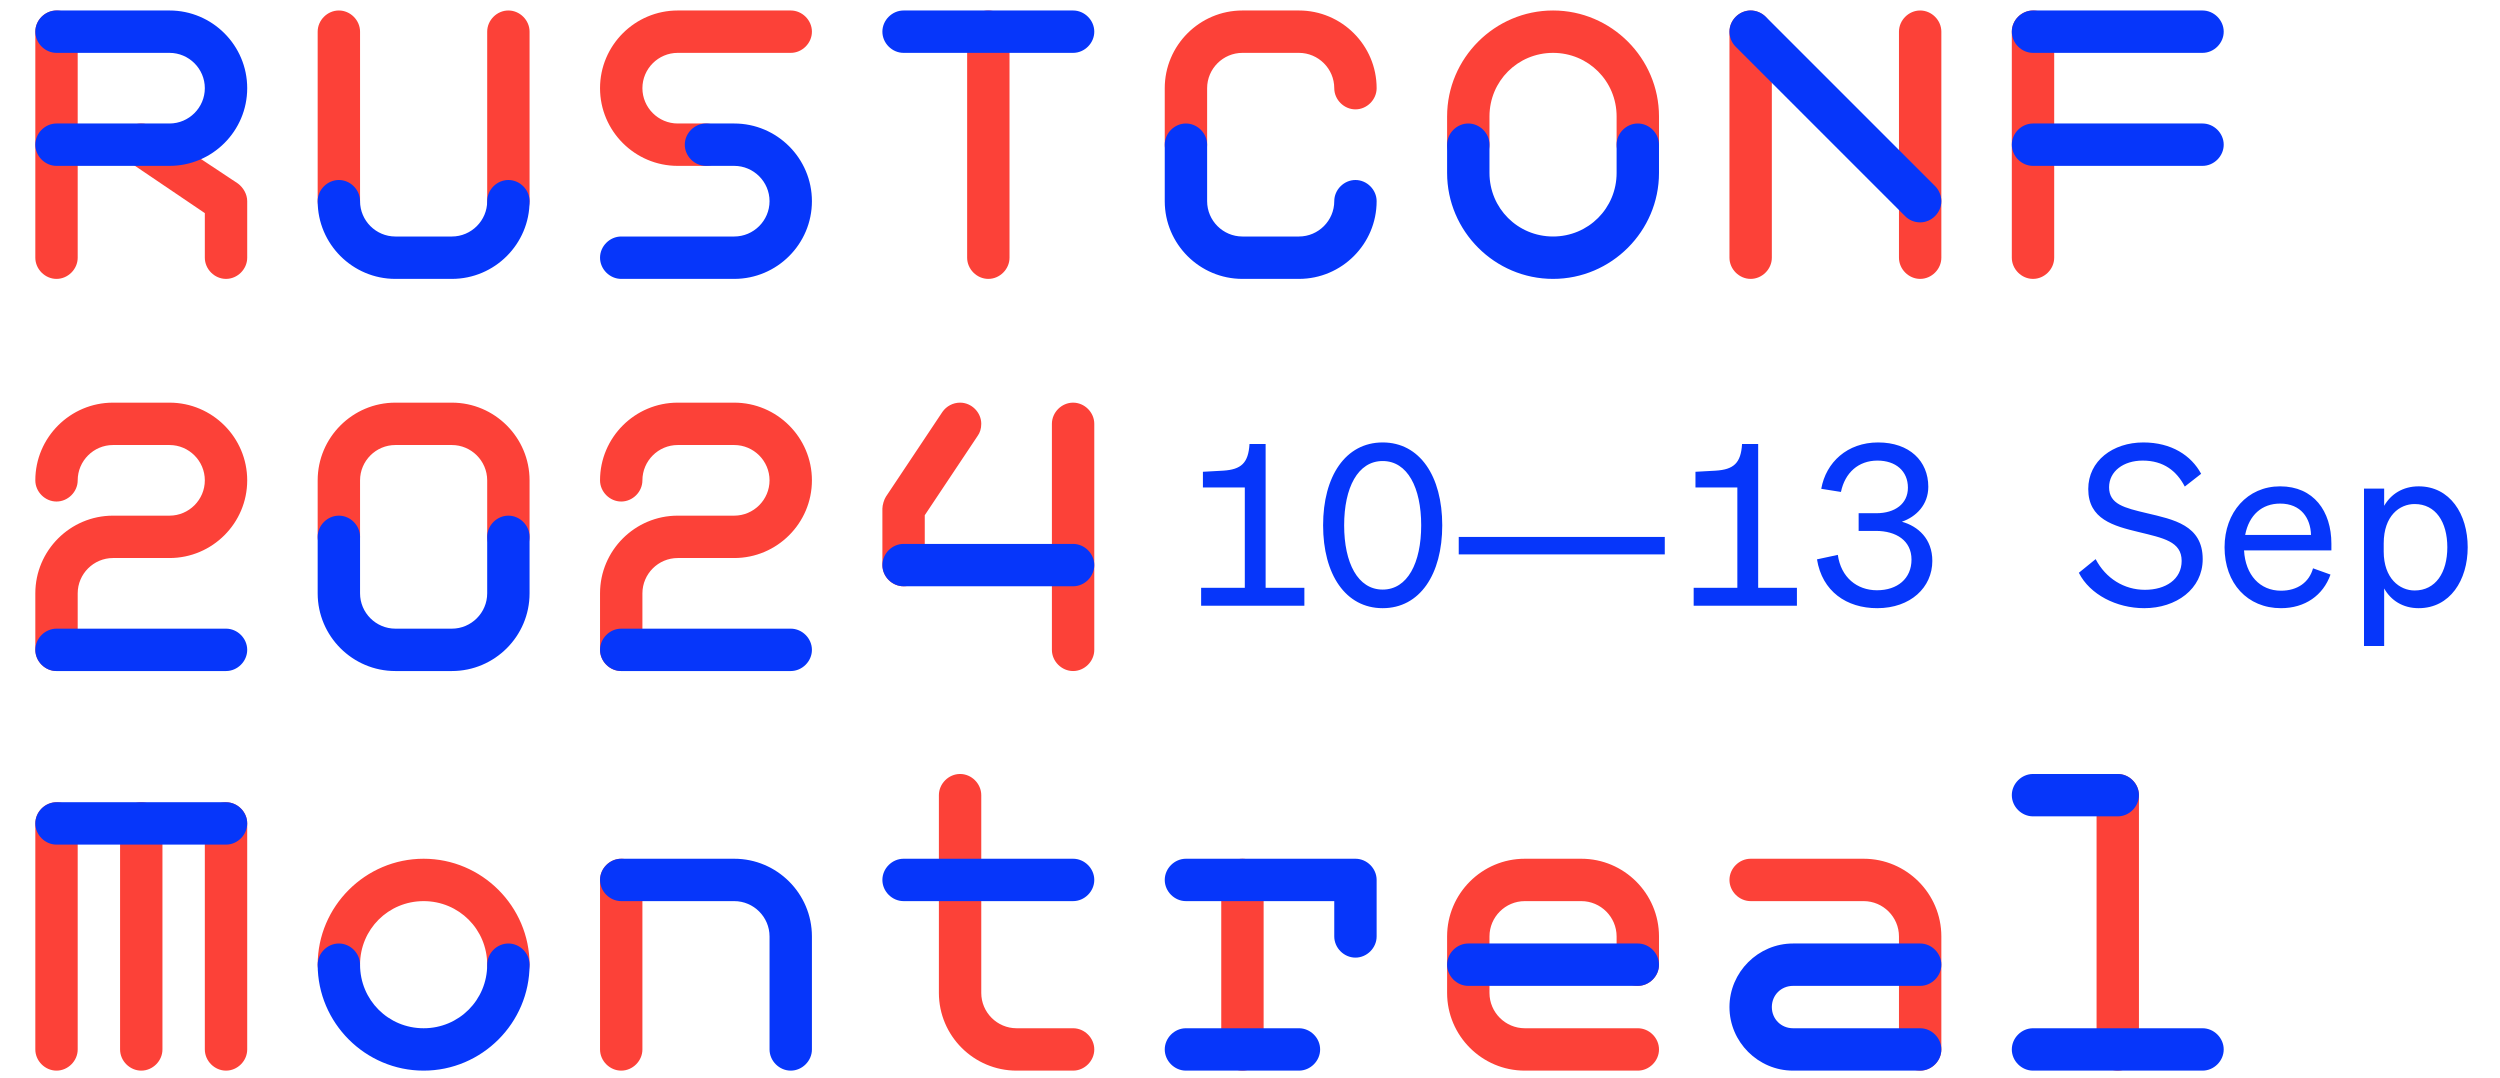
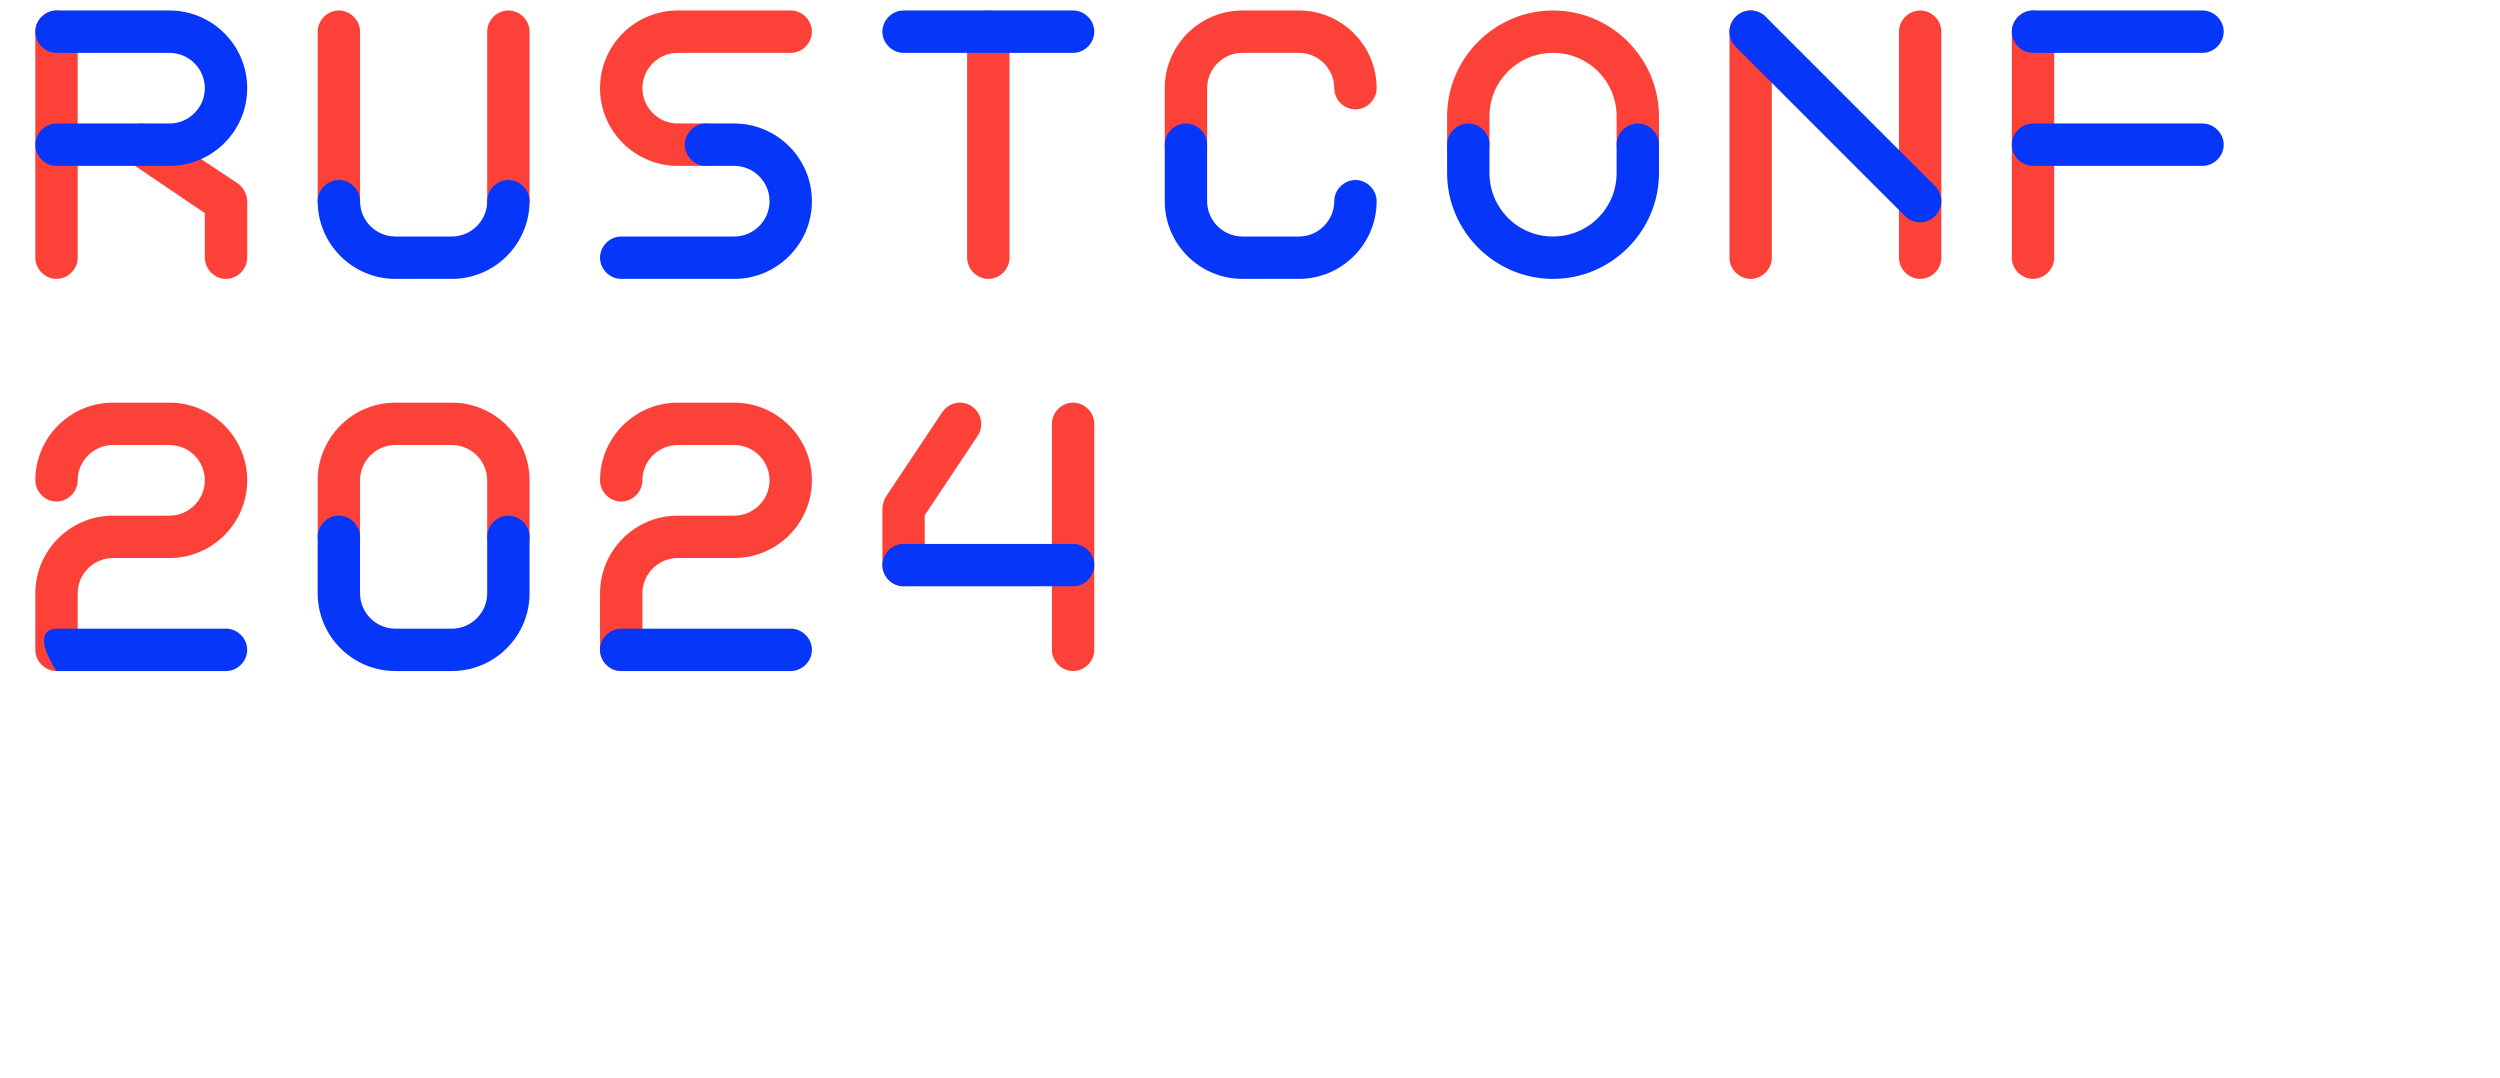
<svg xmlns="http://www.w3.org/2000/svg" width="306" height="132" viewBox="0 0 306 132" fill="none">
  <path d="M9.51 3.877V31.542C9.51 32.947 8.321 34.136 6.916 34.136C5.511 34.136 4.323 32.947 4.323 31.542V3.877C4.323 2.472 5.511 1.284 6.916 1.284C8.321 1.284 9.51 2.472 9.51 3.877ZM14.697 17.71C14.697 16.305 15.886 15.116 17.29 15.116C17.723 15.116 18.209 15.224 18.695 15.548L29.123 22.465C29.772 22.951 30.258 23.761 30.258 24.626V31.542C30.258 32.947 29.069 34.136 27.665 34.136C26.26 34.136 25.071 32.947 25.071 31.542V26.085L15.886 19.871C15.129 19.385 14.697 18.574 14.697 17.71ZM38.883 24.626V3.877C38.883 2.472 40.072 1.284 41.477 1.284C42.882 1.284 44.07 2.472 44.07 3.877V24.626C44.07 26.031 42.882 27.219 41.477 27.219C40.072 27.219 38.883 26.031 38.883 24.626ZM59.632 24.626V3.877C59.632 2.472 60.82 1.284 62.225 1.284C63.63 1.284 64.819 2.472 64.819 3.877V24.626C64.819 26.031 63.63 27.219 62.225 27.219C60.82 27.219 59.632 26.031 59.632 24.626ZM73.444 10.793C73.444 5.552 77.712 1.284 82.953 1.284H96.786C98.19 1.284 99.379 2.472 99.379 3.877C99.379 5.282 98.19 6.471 96.786 6.471H82.953C80.576 6.471 78.631 8.416 78.631 10.793C78.631 13.171 80.576 15.116 82.953 15.116H86.411C87.816 15.116 89.005 16.305 89.005 17.71C89.005 19.114 87.816 20.303 86.411 20.303H82.953C77.712 20.303 73.444 16.035 73.444 10.793ZM123.565 3.877V31.542C123.565 32.947 122.377 34.136 120.972 34.136C119.567 34.136 118.378 32.947 118.378 31.542V3.877C118.378 2.472 119.567 1.284 120.972 1.284C122.377 1.284 123.565 2.472 123.565 3.877ZM152.074 1.284H158.99C164.232 1.284 168.5 5.552 168.5 10.793C168.5 12.198 167.311 13.387 165.907 13.387C164.502 13.387 163.313 12.198 163.313 10.793C163.313 8.416 161.368 6.471 158.99 6.471H152.074C149.697 6.471 147.752 8.416 147.752 10.793V17.71C147.752 19.114 146.563 20.303 145.158 20.303C143.753 20.303 142.565 19.114 142.565 17.71V10.793C142.565 5.552 146.833 1.284 152.074 1.284ZM203.061 14.252V17.71C203.061 19.114 201.872 20.303 200.467 20.303C199.062 20.303 197.873 19.114 197.873 17.71V14.252C197.873 9.929 194.415 6.471 190.093 6.471C185.77 6.471 182.312 9.929 182.312 14.252V17.71C182.312 19.114 181.123 20.303 179.719 20.303C178.314 20.303 177.125 19.114 177.125 17.71V14.252C177.125 7.119 182.961 1.284 190.093 1.284C197.225 1.284 203.061 7.119 203.061 14.252ZM237.621 3.877V31.542C237.621 32.947 236.432 34.136 235.028 34.136C233.623 34.136 232.434 32.947 232.434 31.542V3.877C232.434 2.472 233.623 1.284 235.028 1.284C236.432 1.284 237.621 2.472 237.621 3.877ZM216.873 3.877V31.542C216.873 32.947 215.684 34.136 214.279 34.136C212.874 34.136 211.686 32.947 211.686 31.542V3.877C211.686 2.472 212.874 1.284 214.279 1.284C215.684 1.284 216.873 2.472 216.873 3.877ZM251.433 3.877V31.542C251.433 32.947 250.244 34.136 248.84 34.136C247.435 34.136 246.246 32.947 246.246 31.542V3.877C246.246 2.472 247.435 1.284 248.84 1.284C250.244 1.284 251.433 2.472 251.433 3.877ZM4.323 79.542V72.626C4.323 67.385 8.591 63.116 13.832 63.116H20.748C23.126 63.116 25.071 61.171 25.071 58.794C25.071 56.416 23.126 54.471 20.748 54.471H13.832C11.455 54.471 9.51 56.416 9.51 58.794C9.51 60.198 8.321 61.387 6.916 61.387C5.511 61.387 4.323 60.198 4.323 58.794C4.323 53.552 8.591 49.284 13.832 49.284H20.748C25.99 49.284 30.258 53.552 30.258 58.794C30.258 64.035 25.99 68.303 20.748 68.303H13.832C11.455 68.303 9.51 70.248 9.51 72.626V79.542C9.51 80.947 8.321 82.135 6.916 82.135C5.511 82.135 4.323 80.947 4.323 79.542ZM59.632 65.71V58.794C59.632 56.416 57.686 54.471 55.309 54.471H48.393C46.015 54.471 44.07 56.416 44.07 58.794V65.71C44.07 67.115 42.882 68.303 41.477 68.303C40.072 68.303 38.883 67.115 38.883 65.71V58.794C38.883 53.552 43.152 49.284 48.393 49.284H55.309C60.55 49.284 64.819 53.552 64.819 58.794V65.71C64.819 67.115 63.63 68.303 62.225 68.303C60.82 68.303 59.632 67.115 59.632 65.71ZM73.444 79.542V72.626C73.444 67.385 77.712 63.116 82.953 63.116H89.869C92.247 63.116 94.192 61.171 94.192 58.794C94.192 56.416 92.247 54.471 89.869 54.471H82.953C80.576 54.471 78.631 56.416 78.631 58.794C78.631 60.198 77.442 61.387 76.037 61.387C74.632 61.387 73.444 60.198 73.444 58.794C73.444 53.552 77.712 49.284 82.953 49.284H89.869C95.111 49.284 99.379 53.552 99.379 58.794C99.379 64.035 95.111 68.303 89.869 68.303H82.953C80.576 68.303 78.631 70.248 78.631 72.626V79.542C78.631 80.947 77.442 82.135 76.037 82.135C74.632 82.135 73.444 80.947 73.444 79.542ZM128.753 79.542V51.877C128.753 50.472 129.941 49.284 131.346 49.284C132.751 49.284 133.94 50.472 133.94 51.877V79.542C133.94 80.947 132.751 82.135 131.346 82.135C129.941 82.135 128.753 80.947 128.753 79.542ZM108.004 69.168V62.252C108.004 61.819 108.22 61.117 108.436 60.793L115.352 50.418C115.839 49.716 116.649 49.284 117.514 49.284C118.919 49.284 120.107 50.472 120.107 51.877C120.107 52.472 119.945 52.958 119.675 53.336L113.191 63.062V69.168C113.191 70.573 112.002 71.761 110.598 71.761C109.193 71.761 108.004 70.573 108.004 69.168Z" fill="#FC4138" />
-   <path d="M30.258 100.787V128.452C30.258 129.856 29.069 131.045 27.665 131.045C26.26 131.045 25.071 129.856 25.071 128.452V100.787C25.071 99.382 26.26 98.193 27.665 98.193C29.069 98.193 30.258 99.382 30.258 100.787ZM9.51 100.787V128.452C9.51 129.856 8.321 131.045 6.916 131.045C5.511 131.045 4.323 129.856 4.323 128.452V100.787C4.323 99.382 5.511 98.193 6.916 98.193C8.321 98.193 9.51 99.382 9.51 100.787ZM19.884 100.787V128.452C19.884 129.856 18.695 131.045 17.29 131.045C15.886 131.045 14.697 129.856 14.697 128.452V100.787C14.697 99.382 15.886 98.193 17.29 98.193C18.695 98.193 19.884 99.382 19.884 100.787ZM44.07 118.077C44.07 119.482 42.882 120.671 41.477 120.671C40.072 120.671 38.883 119.482 38.883 118.077C38.883 110.945 44.719 105.11 51.851 105.11C58.983 105.11 64.819 110.945 64.819 118.077C64.819 119.482 63.63 120.671 62.225 120.671C60.82 120.671 59.632 119.482 59.632 118.077C59.632 113.755 56.173 110.297 51.851 110.297C47.528 110.297 44.07 113.755 44.07 118.077ZM78.631 107.703V128.452C78.631 129.856 77.442 131.045 76.037 131.045C74.632 131.045 73.444 129.856 73.444 128.452V107.703C73.444 106.298 74.632 105.11 76.037 105.11C77.442 105.11 78.631 106.298 78.631 107.703ZM124.43 125.858H131.346C132.751 125.858 133.94 127.047 133.94 128.452C133.94 129.856 132.751 131.045 131.346 131.045H124.43C119.189 131.045 114.92 126.777 114.92 121.535V97.329C114.92 95.924 116.109 94.735 117.514 94.735C118.919 94.735 120.107 95.924 120.107 97.329V121.535C120.107 123.913 122.052 125.858 124.43 125.858ZM149.481 128.452V107.703C149.481 106.298 150.669 105.11 152.074 105.11C153.479 105.11 154.668 106.298 154.668 107.703V128.452C154.668 129.856 153.479 131.045 152.074 131.045C150.669 131.045 149.481 129.856 149.481 128.452ZM203.061 114.619V118.077C203.061 119.482 201.872 120.671 200.467 120.671C199.062 120.671 197.873 119.482 197.873 118.077V114.619C197.873 112.242 195.928 110.297 193.551 110.297H186.635C184.257 110.297 182.312 112.242 182.312 114.619V121.535C182.312 123.913 184.257 125.858 186.635 125.858H200.467C201.872 125.858 203.061 127.047 203.061 128.452C203.061 129.856 201.872 131.045 200.467 131.045H186.635C181.394 131.045 177.125 126.777 177.125 121.535V114.619C177.125 109.378 181.394 105.11 186.635 105.11H193.551C198.792 105.11 203.061 109.378 203.061 114.619ZM232.434 128.452V114.619C232.434 112.242 230.489 110.297 228.111 110.297H214.279C212.874 110.297 211.686 109.108 211.686 107.703C211.686 106.298 212.874 105.11 214.279 105.11H228.111C233.353 105.11 237.621 109.378 237.621 114.619V128.452C237.621 129.856 236.432 131.045 235.028 131.045C233.623 131.045 232.434 129.856 232.434 128.452ZM256.62 128.452V97.329C256.62 95.924 257.809 94.735 259.214 94.735C260.619 94.735 261.807 95.924 261.807 97.329V128.452C261.807 129.856 260.619 131.045 259.214 131.045C257.809 131.045 256.62 129.856 256.62 128.452Z" fill="#FC4138" />
-   <path d="M20.748 20.303H6.916C5.511 20.303 4.323 19.114 4.323 17.71C4.323 16.305 5.511 15.116 6.916 15.116H20.748C23.126 15.116 25.071 13.171 25.071 10.793C25.071 8.416 23.126 6.471 20.748 6.471H6.916C5.511 6.471 4.323 5.282 4.323 3.877C4.323 2.472 5.511 1.284 6.916 1.284H20.748C25.99 1.284 30.258 5.552 30.258 10.793C30.258 16.035 25.99 20.303 20.748 20.303ZM64.819 24.626C64.819 29.867 60.55 34.136 55.309 34.136H48.393C43.152 34.136 38.883 29.867 38.883 24.626C38.883 23.221 40.072 22.032 41.477 22.032C42.882 22.032 44.07 23.221 44.07 24.626C44.07 27.003 46.015 28.948 48.393 28.948H55.309C57.686 28.948 59.632 27.003 59.632 24.626C59.632 23.221 60.82 22.032 62.225 22.032C63.63 22.032 64.819 23.221 64.819 24.626ZM99.379 24.626C99.379 29.867 95.111 34.136 89.869 34.136H76.037C74.632 34.136 73.444 32.947 73.444 31.542C73.444 30.137 74.632 28.948 76.037 28.948H89.869C92.247 28.948 94.192 27.003 94.192 24.626C94.192 22.248 92.247 20.303 89.869 20.303H86.411C85.007 20.303 83.818 19.114 83.818 17.71C83.818 16.305 85.007 15.116 86.411 15.116H89.869C95.111 15.116 99.379 19.385 99.379 24.626ZM110.598 1.284H131.346C132.751 1.284 133.94 2.472 133.94 3.877C133.94 5.282 132.751 6.471 131.346 6.471H110.598C109.193 6.471 108.004 5.282 108.004 3.877C108.004 2.472 109.193 1.284 110.598 1.284ZM158.99 34.136H152.074C146.833 34.136 142.565 29.867 142.565 24.626V17.71C142.565 16.305 143.753 15.116 145.158 15.116C146.563 15.116 147.752 16.305 147.752 17.71V24.626C147.752 27.003 149.697 28.948 152.074 28.948H158.99C161.368 28.948 163.313 27.003 163.313 24.626C163.313 23.221 164.502 22.032 165.907 22.032C167.311 22.032 168.5 23.221 168.5 24.626C168.5 29.867 164.232 34.136 158.99 34.136ZM203.061 17.71V21.168C203.061 28.3 197.225 34.136 190.093 34.136C182.961 34.136 177.125 28.3 177.125 21.168V17.71C177.125 16.305 178.314 15.116 179.719 15.116C181.123 15.116 182.312 16.305 182.312 17.71V21.168C182.312 25.49 185.77 28.948 190.093 28.948C194.415 28.948 197.873 25.49 197.873 21.168V17.71C197.873 16.305 199.062 15.116 200.467 15.116C201.872 15.116 203.061 16.305 203.061 17.71ZM236.865 22.789C237.351 23.275 237.621 23.977 237.621 24.626C237.621 26.031 236.432 27.219 235.028 27.219C234.325 27.219 233.677 26.949 233.19 26.463L212.442 5.714C211.956 5.228 211.686 4.58 211.686 3.877C211.686 2.472 212.874 1.284 214.279 1.284C214.927 1.284 215.63 1.554 216.116 2.04L236.865 22.789ZM248.84 15.116H269.588C270.993 15.116 272.182 16.305 272.182 17.71C272.182 19.114 270.993 20.303 269.588 20.303H248.84C247.435 20.303 246.246 19.114 246.246 17.71C246.246 16.305 247.435 15.116 248.84 15.116ZM248.84 1.284H269.588C270.993 1.284 272.182 2.472 272.182 3.877C272.182 5.282 270.993 6.471 269.588 6.471H248.84C247.435 6.471 246.246 5.282 246.246 3.877C246.246 2.472 247.435 1.284 248.84 1.284ZM27.665 82.135H6.916C5.511 82.135 4.323 80.947 4.323 79.542C4.323 78.137 5.511 76.948 6.916 76.948H27.665C29.069 76.948 30.258 78.137 30.258 79.542C30.258 80.947 29.069 82.135 27.665 82.135ZM59.632 72.626V65.71C59.632 64.305 60.82 63.116 62.225 63.116C63.63 63.116 64.819 64.305 64.819 65.71V72.626C64.819 77.867 60.55 82.135 55.309 82.135H48.393C43.152 82.135 38.883 77.867 38.883 72.626V65.71C38.883 64.305 40.072 63.116 41.477 63.116C42.882 63.116 44.07 64.305 44.07 65.71V72.626C44.07 75.003 46.015 76.948 48.393 76.948H55.309C57.686 76.948 59.632 75.003 59.632 72.626ZM96.786 82.135H76.037C74.632 82.135 73.444 80.947 73.444 79.542C73.444 78.137 74.632 76.948 76.037 76.948H96.786C98.19 76.948 99.379 78.137 99.379 79.542C99.379 80.947 98.19 82.135 96.786 82.135ZM110.598 66.574H131.346C132.751 66.574 133.94 67.763 133.94 69.168C133.94 70.573 132.751 71.761 131.346 71.761H110.598C109.193 71.761 108.004 70.573 108.004 69.168C108.004 67.763 109.193 66.574 110.598 66.574Z" fill="#0636FA" />
-   <path d="M6.916 98.193H27.665C29.069 98.193 30.258 99.382 30.258 100.787C30.258 102.192 29.069 103.381 27.665 103.381H6.916C5.511 103.381 4.323 102.192 4.323 100.787C4.323 99.382 5.511 98.193 6.916 98.193ZM44.07 118.077C44.07 122.4 47.528 125.858 51.851 125.858C56.173 125.858 59.632 122.4 59.632 118.077C59.632 116.673 60.82 115.484 62.225 115.484C63.63 115.484 64.819 116.673 64.819 118.077C64.819 125.21 58.983 131.045 51.851 131.045C44.719 131.045 38.883 125.21 38.883 118.077C38.883 116.673 40.072 115.484 41.477 115.484C42.882 115.484 44.07 116.673 44.07 118.077ZM89.869 110.297H76.037C74.632 110.297 73.444 109.108 73.444 107.703C73.444 106.298 74.632 105.11 76.037 105.11H89.869C95.111 105.11 99.379 109.378 99.379 114.619V128.452C99.379 129.856 98.19 131.045 96.786 131.045C95.381 131.045 94.192 129.856 94.192 128.452V114.619C94.192 112.242 92.247 110.297 89.869 110.297ZM110.598 105.11H131.346C132.751 105.11 133.94 106.298 133.94 107.703C133.94 109.108 132.751 110.297 131.346 110.297H110.598C109.193 110.297 108.004 109.108 108.004 107.703C108.004 106.298 109.193 105.11 110.598 105.11ZM168.5 107.703V114.619C168.5 116.024 167.311 117.213 165.907 117.213C164.502 117.213 163.313 116.024 163.313 114.619V110.297H145.158C143.753 110.297 142.565 109.108 142.565 107.703C142.565 106.298 143.753 105.11 145.158 105.11H165.907C167.311 105.11 168.5 106.298 168.5 107.703ZM158.99 131.045H145.158C143.753 131.045 142.565 129.856 142.565 128.452C142.565 127.047 143.753 125.858 145.158 125.858H158.99C160.395 125.858 161.584 127.047 161.584 128.452C161.584 129.856 160.395 131.045 158.99 131.045ZM179.719 115.484H200.467C201.872 115.484 203.061 116.673 203.061 118.077C203.061 119.482 201.872 120.671 200.467 120.671H179.719C178.314 120.671 177.125 119.482 177.125 118.077C177.125 116.673 178.314 115.484 179.719 115.484ZM219.466 125.858H235.028C236.432 125.858 237.621 127.047 237.621 128.452C237.621 129.856 236.432 131.045 235.028 131.045H219.466C215.198 131.045 211.686 127.533 211.686 123.264C211.686 118.996 215.198 115.484 219.466 115.484H235.028C236.432 115.484 237.621 116.673 237.621 118.077C237.621 119.482 236.432 120.671 235.028 120.671H219.466C218.007 120.671 216.873 121.806 216.873 123.264C216.873 124.723 218.007 125.858 219.466 125.858ZM259.214 99.922H248.84C247.435 99.922 246.246 98.734 246.246 97.329C246.246 95.924 247.435 94.735 248.84 94.735H259.214C260.619 94.735 261.807 95.924 261.807 97.329C261.807 98.734 260.619 99.922 259.214 99.922ZM269.588 131.045H248.84C247.435 131.045 246.246 129.856 246.246 128.452C246.246 127.047 247.435 125.858 248.84 125.858H269.588C270.993 125.858 272.182 127.047 272.182 128.452C272.182 129.856 270.993 131.045 269.588 131.045Z" fill="#0636FA" />
-   <path d="M152.939 54.347H154.913V71.946H159.655V74.139H147.018V71.946H152.364V59.665H147.237V57.746L149.705 57.609C151.925 57.472 152.802 56.677 152.939 54.347ZM161.947 64.298C161.947 58.294 164.689 54.155 169.239 54.155C173.79 54.155 176.531 58.294 176.531 64.298C176.531 70.301 173.79 74.441 169.239 74.441C164.689 74.441 161.947 70.301 161.947 64.298ZM164.524 64.298C164.524 68.903 166.196 72.165 169.239 72.165C172.282 72.165 173.954 68.903 173.954 64.298C173.954 59.693 172.282 56.43 169.239 56.43C166.196 56.43 164.524 59.693 164.524 64.298ZM178.549 67.862V65.723H203.769V67.862H178.549ZM213.227 54.347H215.2V71.946H219.943V74.139H207.305V71.946H212.651V59.665H207.525V57.746L209.992 57.609C212.212 57.472 213.09 56.677 213.227 54.347ZM229.773 74.441C226.018 74.441 223.03 72.385 222.399 68.465L224.949 67.916C225.332 70.658 227.279 72.248 229.746 72.248C232.241 72.248 233.968 70.822 233.968 68.492C233.968 66.162 232.076 64.983 229.609 64.983H227.498V62.818H229.664C231.939 62.818 233.529 61.666 233.529 59.693C233.529 57.664 232.049 56.376 229.801 56.376C227.471 56.376 225.826 57.856 225.332 60.213L222.92 59.83C223.496 56.595 226.1 54.155 229.883 54.155C233.721 54.155 236.024 56.43 236.024 59.583C236.024 61.776 234.543 63.256 232.789 63.859C234.763 64.407 236.517 65.943 236.517 68.656C236.517 71.891 233.858 74.441 229.773 74.441ZM254.451 70.109L256.507 68.437C257.741 70.795 259.989 72.193 262.538 72.193C265.087 72.193 267.034 70.904 267.034 68.656C267.034 66.272 264.786 65.86 261.77 65.12C258.7 64.38 255.602 63.558 255.602 59.857C255.602 56.403 258.618 54.155 262.346 54.155C265.773 54.155 268.212 55.745 269.419 57.993L267.417 59.555C266.431 57.664 264.841 56.376 262.264 56.376C259.906 56.376 258.152 57.691 258.152 59.638C258.152 61.721 260.016 62.16 262.785 62.818C266.019 63.585 269.611 64.27 269.611 68.437C269.611 72.111 266.348 74.441 262.456 74.441C259.056 74.441 255.794 72.769 254.451 70.109ZM279.194 74.441C275.082 74.441 272.286 71.398 272.286 66.984C272.286 62.708 275.082 59.528 279.085 59.528C283.197 59.528 285.362 62.571 285.362 66.546V67.368H274.671C274.836 70.384 276.618 72.302 279.194 72.302C281.223 72.302 282.648 71.261 283.114 69.561L285.253 70.329C284.348 72.878 282.128 74.441 279.194 74.441ZM279.085 61.639C276.864 61.639 275.274 63.037 274.808 65.477H282.868C282.813 63.448 281.662 61.639 279.085 61.639ZM296.043 74.441C294.096 74.441 292.643 73.481 291.821 72.028V79.073H289.354V59.802H291.821V61.913C292.643 60.487 294.096 59.528 296.043 59.528C299.881 59.528 302.046 62.927 302.046 66.984C302.046 71.014 299.881 74.441 296.043 74.441ZM291.766 66.518V67.505C291.766 70.795 293.713 72.275 295.549 72.275C298.126 72.275 299.552 70.082 299.552 66.984C299.552 63.887 298.126 61.694 295.549 61.694C293.713 61.694 291.766 63.119 291.766 66.518Z" fill="#0636FA" />
+   <path d="M20.748 20.303H6.916C5.511 20.303 4.323 19.114 4.323 17.71C4.323 16.305 5.511 15.116 6.916 15.116H20.748C23.126 15.116 25.071 13.171 25.071 10.793C25.071 8.416 23.126 6.471 20.748 6.471H6.916C5.511 6.471 4.323 5.282 4.323 3.877C4.323 2.472 5.511 1.284 6.916 1.284H20.748C25.99 1.284 30.258 5.552 30.258 10.793C30.258 16.035 25.99 20.303 20.748 20.303ZM64.819 24.626C64.819 29.867 60.55 34.136 55.309 34.136H48.393C43.152 34.136 38.883 29.867 38.883 24.626C38.883 23.221 40.072 22.032 41.477 22.032C42.882 22.032 44.07 23.221 44.07 24.626C44.07 27.003 46.015 28.948 48.393 28.948H55.309C57.686 28.948 59.632 27.003 59.632 24.626C59.632 23.221 60.82 22.032 62.225 22.032C63.63 22.032 64.819 23.221 64.819 24.626ZM99.379 24.626C99.379 29.867 95.111 34.136 89.869 34.136H76.037C74.632 34.136 73.444 32.947 73.444 31.542C73.444 30.137 74.632 28.948 76.037 28.948H89.869C92.247 28.948 94.192 27.003 94.192 24.626C94.192 22.248 92.247 20.303 89.869 20.303H86.411C85.007 20.303 83.818 19.114 83.818 17.71C83.818 16.305 85.007 15.116 86.411 15.116H89.869C95.111 15.116 99.379 19.385 99.379 24.626ZM110.598 1.284H131.346C132.751 1.284 133.94 2.472 133.94 3.877C133.94 5.282 132.751 6.471 131.346 6.471H110.598C109.193 6.471 108.004 5.282 108.004 3.877C108.004 2.472 109.193 1.284 110.598 1.284ZM158.99 34.136H152.074C146.833 34.136 142.565 29.867 142.565 24.626V17.71C142.565 16.305 143.753 15.116 145.158 15.116C146.563 15.116 147.752 16.305 147.752 17.71V24.626C147.752 27.003 149.697 28.948 152.074 28.948H158.99C161.368 28.948 163.313 27.003 163.313 24.626C163.313 23.221 164.502 22.032 165.907 22.032C167.311 22.032 168.5 23.221 168.5 24.626C168.5 29.867 164.232 34.136 158.99 34.136ZM203.061 17.71V21.168C203.061 28.3 197.225 34.136 190.093 34.136C182.961 34.136 177.125 28.3 177.125 21.168V17.71C177.125 16.305 178.314 15.116 179.719 15.116C181.123 15.116 182.312 16.305 182.312 17.71V21.168C182.312 25.49 185.77 28.948 190.093 28.948C194.415 28.948 197.873 25.49 197.873 21.168V17.71C197.873 16.305 199.062 15.116 200.467 15.116C201.872 15.116 203.061 16.305 203.061 17.71ZM236.865 22.789C237.351 23.275 237.621 23.977 237.621 24.626C237.621 26.031 236.432 27.219 235.028 27.219C234.325 27.219 233.677 26.949 233.19 26.463L212.442 5.714C211.956 5.228 211.686 4.58 211.686 3.877C211.686 2.472 212.874 1.284 214.279 1.284C214.927 1.284 215.63 1.554 216.116 2.04L236.865 22.789ZM248.84 15.116H269.588C270.993 15.116 272.182 16.305 272.182 17.71C272.182 19.114 270.993 20.303 269.588 20.303H248.84C247.435 20.303 246.246 19.114 246.246 17.71C246.246 16.305 247.435 15.116 248.84 15.116ZM248.84 1.284H269.588C270.993 1.284 272.182 2.472 272.182 3.877C272.182 5.282 270.993 6.471 269.588 6.471H248.84C247.435 6.471 246.246 5.282 246.246 3.877C246.246 2.472 247.435 1.284 248.84 1.284ZM27.665 82.135H6.916C4.323 78.137 5.511 76.948 6.916 76.948H27.665C29.069 76.948 30.258 78.137 30.258 79.542C30.258 80.947 29.069 82.135 27.665 82.135ZM59.632 72.626V65.71C59.632 64.305 60.82 63.116 62.225 63.116C63.63 63.116 64.819 64.305 64.819 65.71V72.626C64.819 77.867 60.55 82.135 55.309 82.135H48.393C43.152 82.135 38.883 77.867 38.883 72.626V65.71C38.883 64.305 40.072 63.116 41.477 63.116C42.882 63.116 44.07 64.305 44.07 65.71V72.626C44.07 75.003 46.015 76.948 48.393 76.948H55.309C57.686 76.948 59.632 75.003 59.632 72.626ZM96.786 82.135H76.037C74.632 82.135 73.444 80.947 73.444 79.542C73.444 78.137 74.632 76.948 76.037 76.948H96.786C98.19 76.948 99.379 78.137 99.379 79.542C99.379 80.947 98.19 82.135 96.786 82.135ZM110.598 66.574H131.346C132.751 66.574 133.94 67.763 133.94 69.168C133.94 70.573 132.751 71.761 131.346 71.761H110.598C109.193 71.761 108.004 70.573 108.004 69.168C108.004 67.763 109.193 66.574 110.598 66.574Z" fill="#0636FA" />
</svg>